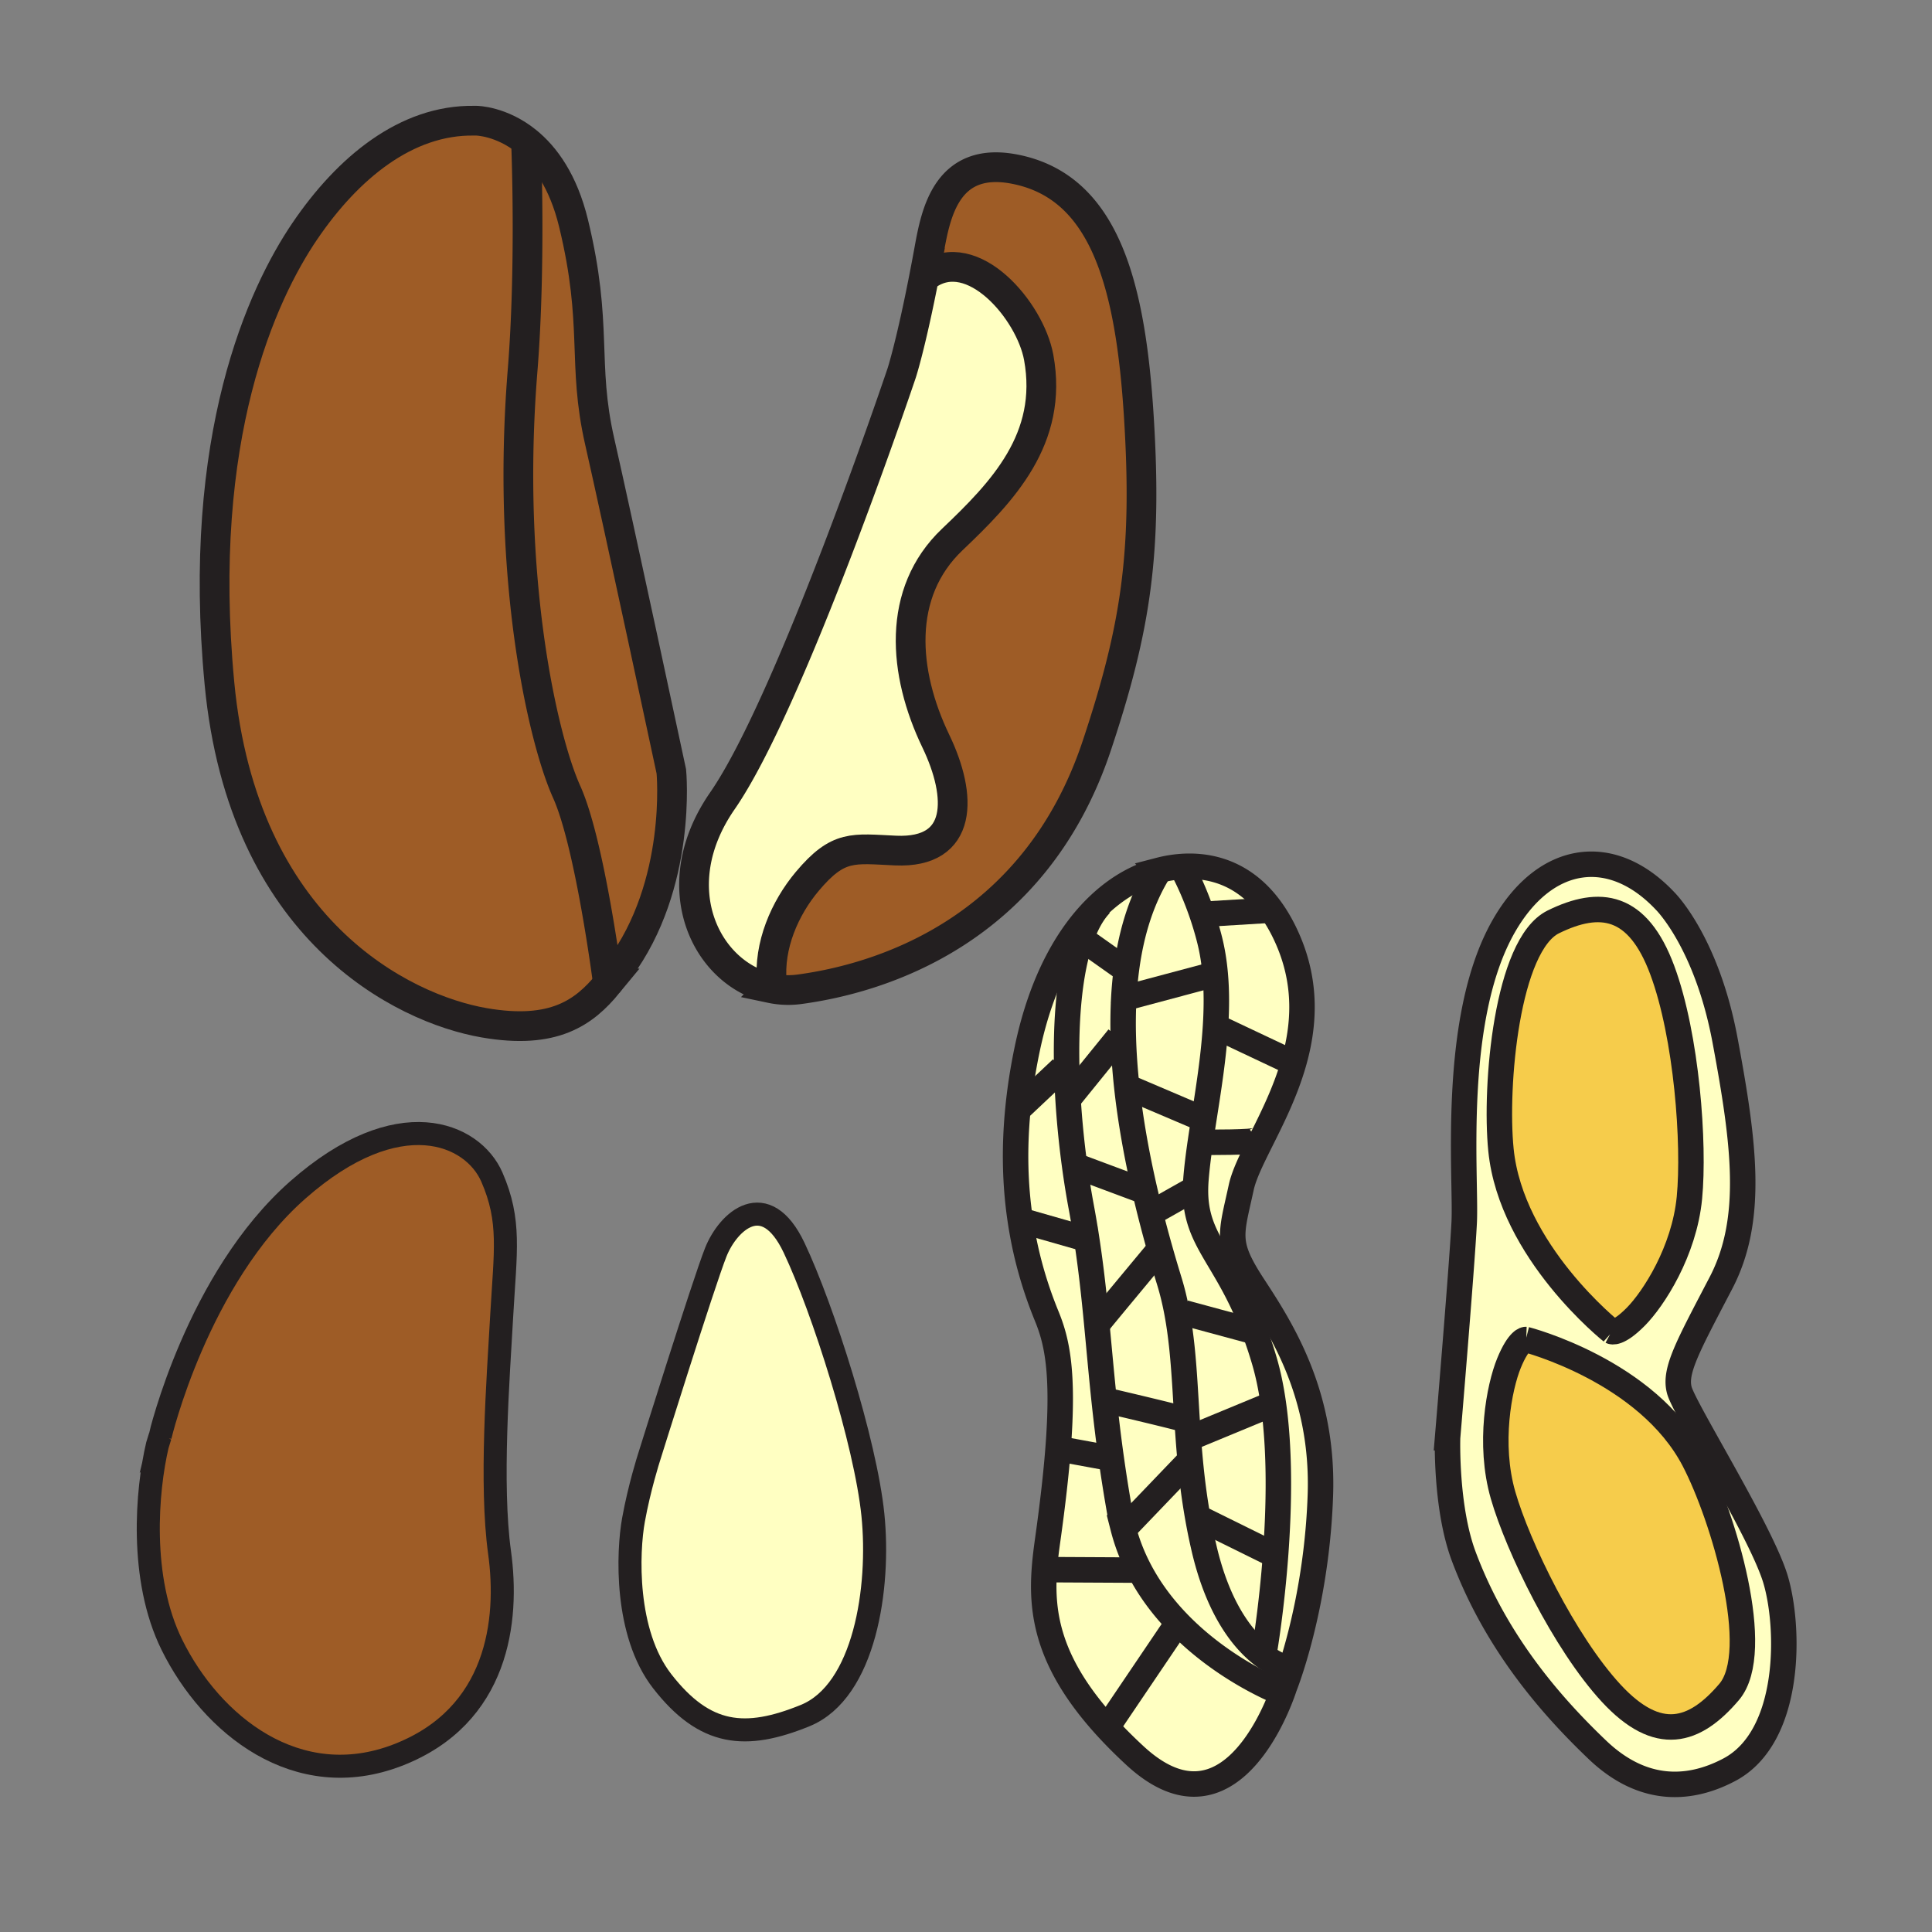
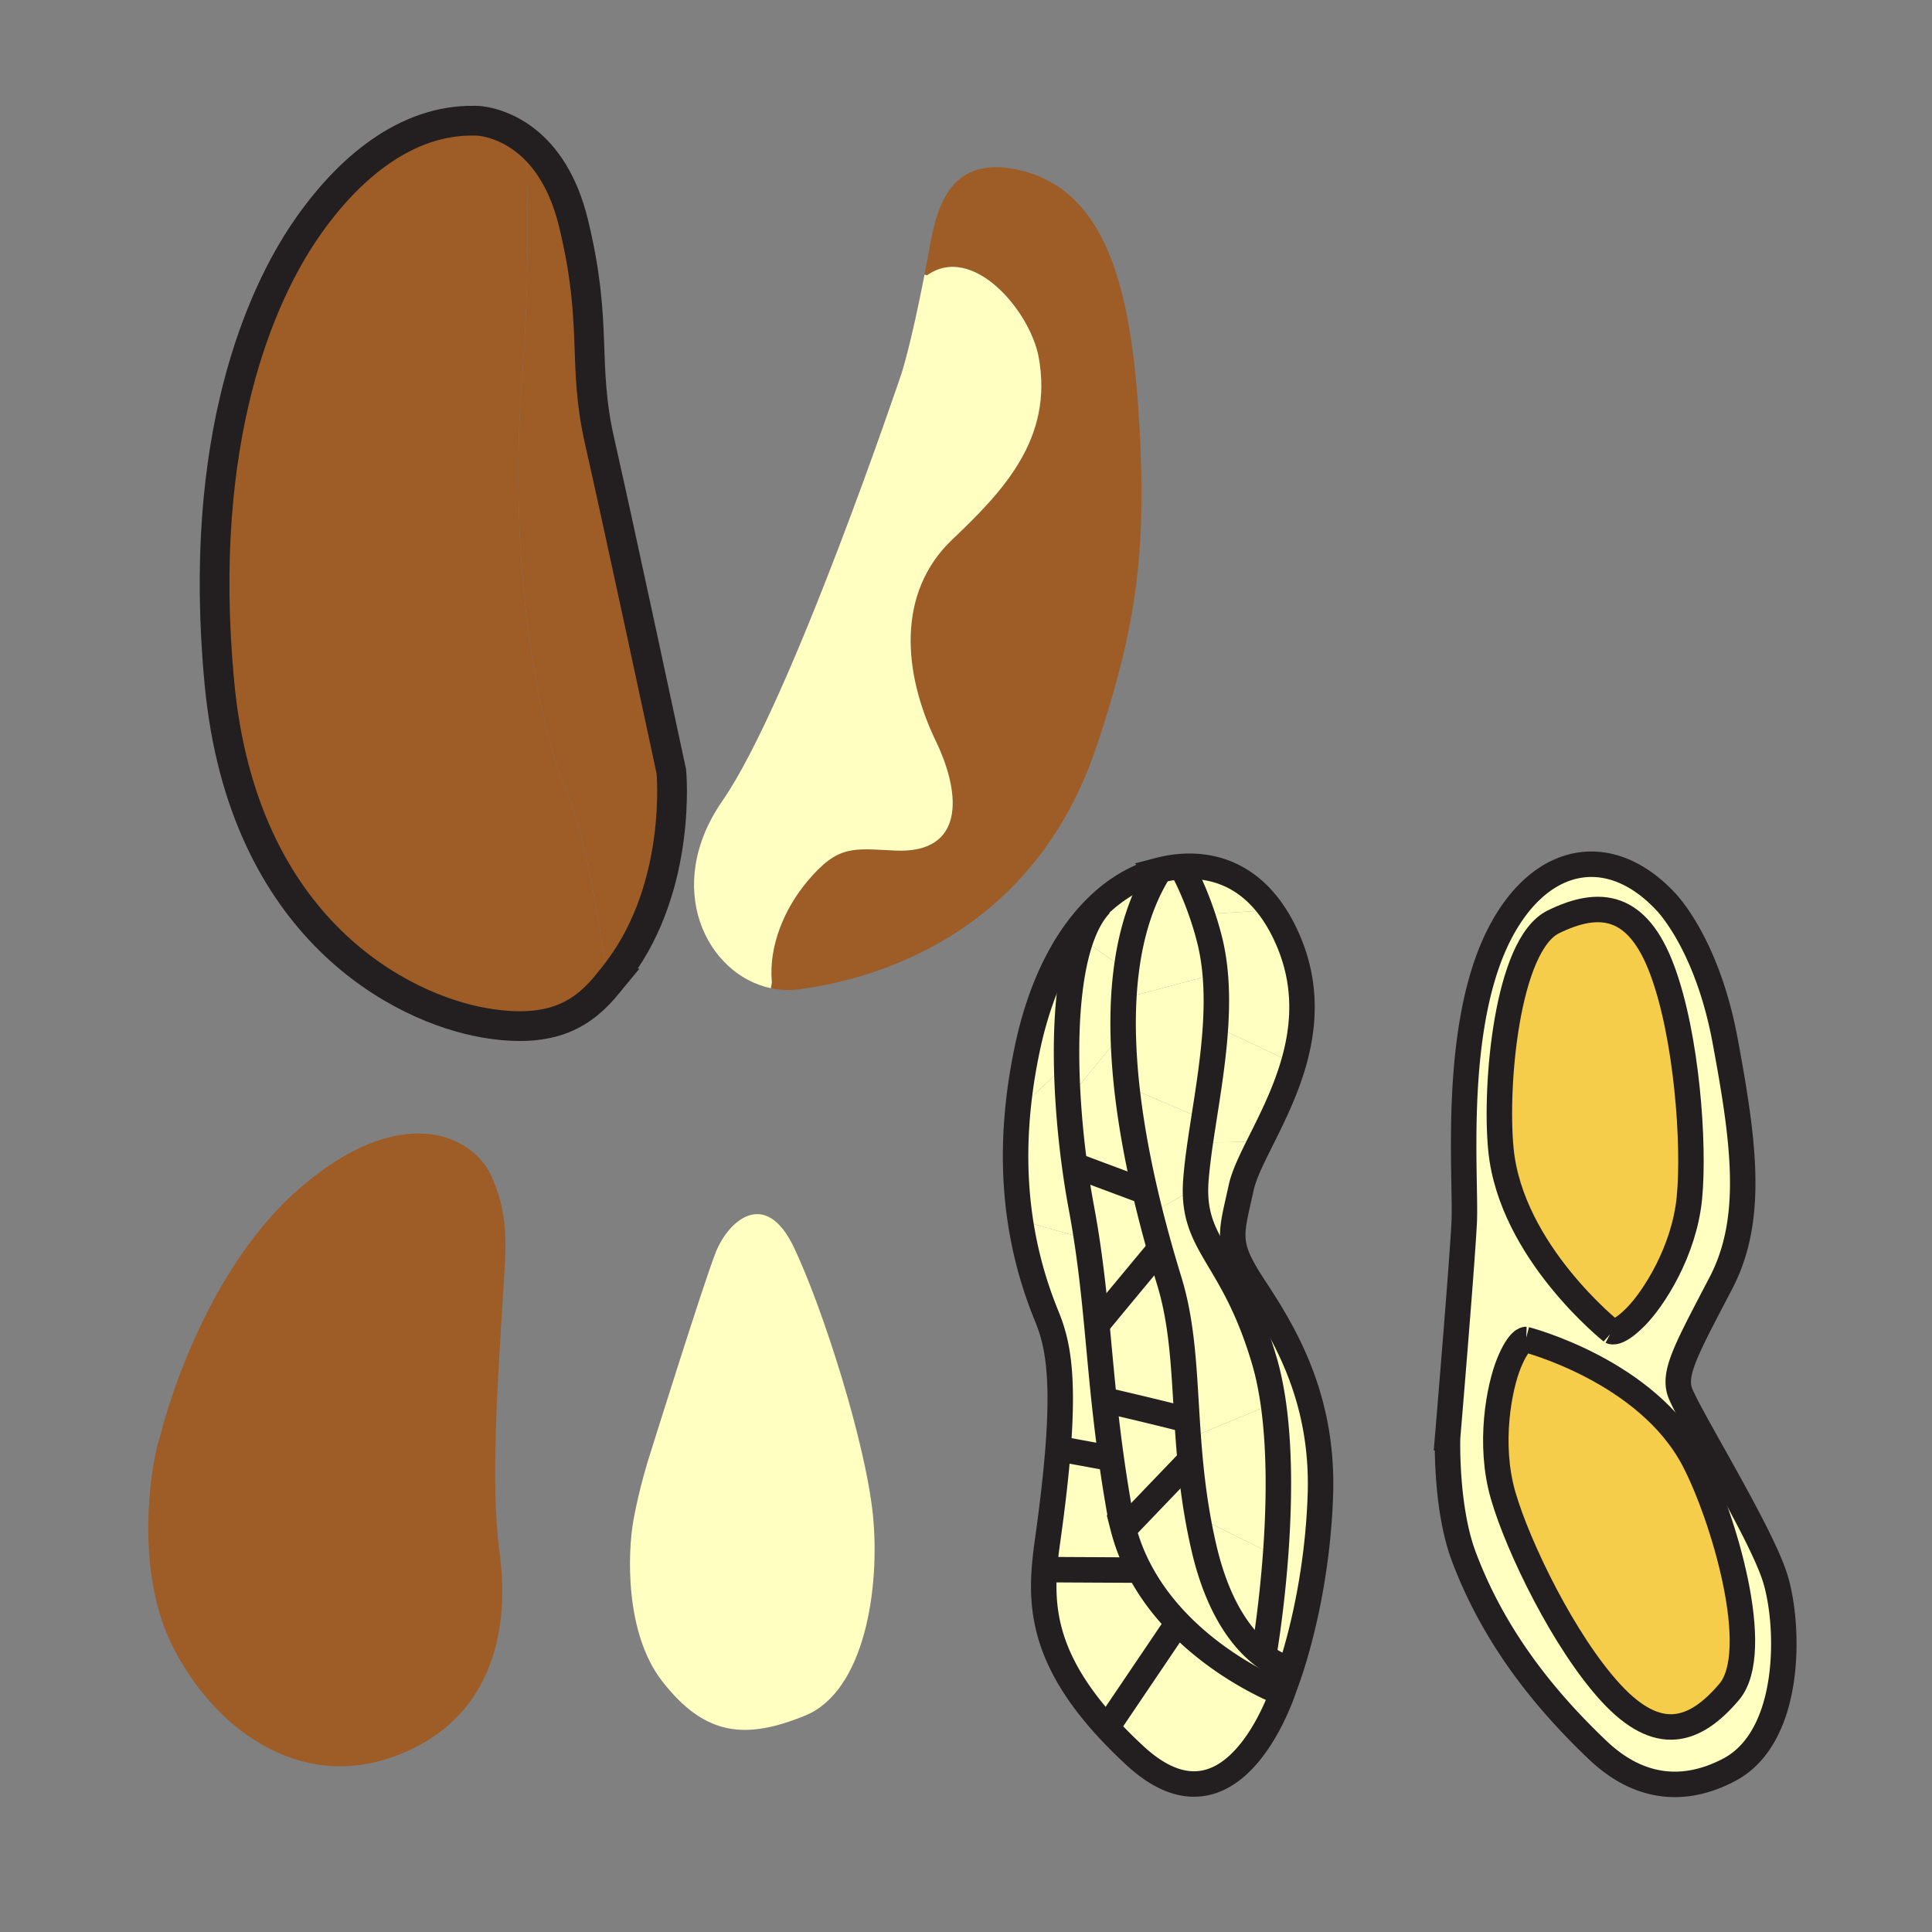
<svg xmlns="http://www.w3.org/2000/svg" width="850.394" height="850.394" viewBox="0 0 850.394 850.394" overflow="visible">
  <rect x="0" y="0" width="850.394" height="850.394" fill="#808080" stroke="none" />
  <path d="M384.218 666.802c3.249 32.003-3.572 77.635-29.827 88.34-26.26 10.689-44.109 9.061-62.917-15.132-16.554-21.283-15.208-56.867-12.627-71.053 2.572-14.196 6.724-27.127 6.724-27.127s24.057-76.972 29.486-90.642c5.434-13.669 21.785-28.745 34.482-1.958 12.696 26.783 31.425 85.583 34.679 117.572z" fill="#ffffc2" />
  <path d="M216.505 518.113c8.411 19.31 5.941 32.595 4.337 60.834-1.608 28.244-5.097 74.433-.958 104.356 4.143 29.924-.544 72.116-44.801 89.221-44.261 17.104-82.038-13.244-99.45-48.592-14.434-29.302-10.973-68.175-6.369-87.763l1.226-3.987s16.277-69.394 60.613-108.434c44.335-39.034 76.987-24.945 85.402-5.635z" fill="#9e5c26" />
  <g fill="none" stroke="#231f20" stroke-width="10.14">
-     <path d="M285.57 641.83s24.057-76.972 29.486-90.642c5.434-13.669 21.785-28.745 34.482-1.958 12.697 26.782 31.426 85.583 34.68 117.571 3.249 32.003-3.572 77.635-29.827 88.34-26.26 10.689-44.109 9.061-62.917-15.132-16.554-21.283-15.208-56.867-12.627-71.053 2.571-14.195 6.723-27.126 6.723-27.126zM70.49 632.183s16.277-69.394 60.613-108.434c44.335-39.035 76.987-24.946 85.402-5.636 8.411 19.31 5.941 32.595 4.337 60.834-1.608 28.244-5.097 74.433-.958 104.356 4.143 29.924-.544 72.116-44.801 89.221-44.261 17.104-82.038-13.244-99.45-48.592-14.434-29.302-10.973-68.175-6.369-87.763l1.226-3.986z" />
-   </g>
+     </g>
  <path fill="none" d="M0 0h850.394v850.394H0z" />
  <g>
    <path d="M781.47 694.998c6.361 20.991 7.32 69.393-20.311 83.984-18.842 9.951-39.08 9.327-58.021-8.752-18.924-18.073-44.245-46.048-58.881-85.255-8.072-21.632-7.088-52.153-7.088-52.153s6.284-74.63 7.305-94.549c1.025-19.918-5.965-89.818 17.485-130.739 18.275-31.887 47.551-35.837 70.991-10.918 0 0 18.27 17.974 26.342 61.237 8.47 45.39 12.826 78.84-1.81 106.881-14.63 28.041-20.63 38.737-18.285 47.247 2.342 8.509 35.917 62.033 42.273 83.017zm-20.378 49.739c15.218-17.896-2.572-77.288-15.449-102.003-20.548-39.444-74.037-53.142-74.037-53.142s-3.063-.199-7.397 10.382c-4.33 10.586-9.146 35.483-2.613 58.176 6.536 22.687 27.007 64.889 47.611 87.155 20.605 22.262 36.667 17.329 51.885-.568zm-17.47-217.519c2.283-23.621-1.129-71.05-11.95-100.185-10.814-29.129-27.394-31.345-47.937-21.267-20.548 10.078-25.884 72.182-23.074 100.328 4.485 44.926 48.689 79.989 48.689 79.989s2.748 1.47 10.604-6.448c7.862-7.917 21.384-28.802 23.668-52.417z" fill="#ffffc2" />
    <path d="M745.643 642.734c12.877 24.715 30.667 84.106 15.449 102.003s-31.28 22.83-51.886.568c-20.604-22.267-41.075-64.469-47.611-87.155-6.532-22.692-1.717-47.59 2.613-58.176 4.335-10.581 7.397-10.382 7.397-10.382s53.49 13.698 74.038 53.142zM731.672 427.033c10.821 29.135 14.233 76.563 11.95 100.185-2.284 23.615-15.806 44.5-23.667 52.418-7.856 7.918-10.604 6.448-10.604 6.448s-44.204-35.063-48.689-79.989c-2.81-28.146 2.526-90.25 23.074-100.328 20.542-10.079 37.121-7.863 47.936 21.266z" fill="#f6cc4b" />
    <path d="M526.218 522.963c.025-1.171.082-2.381.18-3.646.397-5.16 1.099-10.708 1.943-16.543h.006c4.098.039 23.378.139 24.976-.961l1.423.813c-3.907 7.829-7.212 14.569-8.392 20.001-4.558 21.046-7.089 24.416 5.382 43.479 12.465 19.057 30.945 47.783 29.45 91.952-1.201 35.527-8.846 63.59-13.058 76.569l-1.69-.481s-5.583-1.148-12.656-7.26l2.794-.304s3.16-18.438 4.938-42.838c1.475-20.267 2.001-44.649-1.041-65.978-.948-6.663-2.242-13.028-3.97-18.88a191.36 191.36 0 0 0-4.195-12.652c-12.492-33.617-26.549-39.76-26.09-63.271zM534.894 428.713c-.459-5.21-1.269-10.305-2.516-15.228a144.529 144.529 0 0 0-3.176-10.741l2.041-.409 28.049-1.708.222-.182c2.64 3.674 5.104 8.006 7.325 13.111 8.527 19.587 7.269 38.036 2.542 54.424l-34.358-16.229c.489-7.783.54-15.529-.129-23.038z" fill="#ffffc2" />
    <path d="M529.867 492.729c2.036-13.039 4.289-27.068 5.155-40.976l34.358 16.229c-3.743 12.995-9.671 24.697-14.636 34.644l-1.423-.813c-1.598 1.1-20.878 1-24.976.961.47-3.265.991-6.62 1.522-10.045zM527.182 667.781a252.37 252.37 0 0 0 2.794 13.696c5.866 25.201 15.795 38.489 23.806 45.407 7.073 6.111 12.656 7.26 12.656 7.26l1.69.481c-1.645 5.077-2.763 7.846-2.763 7.846s-.32 1.039-.97 2.79l-.186-.083s-25.095-9.47-45.767-30.925c-6.459-6.702-12.49-14.575-17.187-23.698-2.856-5.547-5.223-11.559-6.888-18.051l1.165-.337 27.683-28.875.691-.077c.754 7.868 1.77 16.04 3.276 24.566z" fill="#ffffc2" />
    <path d="M564.21 745.179l.186.083c-4.676 12.72-26.321 63.088-64.851 27.472-4.619-4.271-8.732-8.398-12.393-12.398l.541-.58 30.75-45.501c20.672 21.454 45.767 30.924 45.767 30.924zM560.473 617.766c3.042 21.328 2.516 45.711 1.041 65.978l-2.123-.061-32.209-15.901c-1.506-8.526-2.521-16.698-3.273-24.565a489.203 489.203 0 0 1-.907-10.94l2.443-.017 35.028-14.494z" fill="#ffffc2" />
    <path d="M559.391 683.683l2.123.061c-1.778 24.399-4.938 42.838-4.938 42.838l-2.794.304c-8.011-6.918-17.939-20.206-23.806-45.407a252.37 252.37 0 0 1-2.794-13.696l32.209 15.9zM510.5 549.7a556.372 556.372 0 0 1-4.212-15.764l.541-.022 19.389-10.951c-.459 23.511 13.599 29.654 26.09 63.271a190.969 190.969 0 0 1 4.195 12.652c1.728 5.852 3.021 12.217 3.97 18.88l-35.028 14.493-2.443.017c-.191-2.63-.361-5.232-.526-7.802-1.381-22.073-2.031-41.843-7.825-60.701A632.891 632.891 0 0 1 510.5 549.7zM559.514 400.446l-.222.182-28.049 1.708-2.041.409c-4.371-12.924-9.16-21.156-9.16-21.156l-.011-.171c11.512-.825 27.281 1.993 39.483 19.028zM535.022 451.753c-.866 13.907-3.119 27.937-5.155 40.976l-33.91-14.438c-.794-7.349-1.314-14.608-1.51-21.726-.16-5.834-.099-11.564.2-17.167l.176.012 40.07-10.697c.67 7.509.619 15.255.129 23.04z" fill="#ffffc2" />
    <path d="M534.894 428.713l-40.07 10.697-.176-.012c.242-4.437.645-8.796 1.212-13.051 2.154-16.222 6.764-30.985 14.584-43.351a53.32 53.32 0 0 1 9.588-1.58l.011.171s4.789 8.232 9.16 21.156a144.671 144.671 0 0 1 3.176 10.741c1.246 4.924 2.056 10.018 2.515 15.229zM528.341 502.773c-.845 5.835-1.546 11.383-1.943 16.543a66.106 66.106 0 0 0-.18 3.646l-19.389 10.951-.541.022a513.936 513.936 0 0 1-2.428-10.072c-3.501-15.2-6.274-30.566-7.903-45.573l33.91 14.438c-.531 3.426-1.052 6.78-1.521 10.045h-.005zM523.908 643.216l-.691.077-27.683 28.875-1.165.337a83.463 83.463 0 0 1-1.351-6.193 658.78 658.78 0 0 1-3.928-24.671c-1.222-8.708-2.191-16.907-3.036-24.775l1.912-.232s20.584 4.78 32.869 7.957l1.639-.116c.165 2.569.335 5.172.526 7.802.259 3.584.558 7.225.908 10.939z" fill="#ffffc2" />
    <path d="M522.475 624.474l-1.639.116c-12.285-3.177-32.869-7.957-32.869-7.957l-1.912.232c-1.284-12.072-2.258-23.355-3.33-34.494l.793-.089c1.187-1.58 24.142-29.173 26.982-32.582a643.705 643.705 0 0 0 4.149 14.072c5.794 18.859 6.445 38.628 7.826 60.702zM518.443 714.254l-30.75 45.501-.541.58c-25.43-27.798-28.895-49.38-27.466-69.441l40.643.21.928-.548c4.696 9.123 10.727 16.996 17.186 23.698z" fill="#ffffc2" />
    <path d="M478.327 545.451a432.042 432.042 0 0 0-2.382-14.084 377.84 377.84 0 0 1-2.954-18.449l29.967 11.188.902-.242a505.182 505.182 0 0 0 2.428 10.072A556.372 556.372 0 0 0 510.5 549.7c-2.841 3.409-25.796 31.002-26.982 32.582l-.793.089c-1.171-12.2-2.459-24.228-4.398-36.92zM504.592 384.936s2.206-.989 5.852-1.939c-7.82 12.366-12.43 27.129-14.584 43.351l-1.434-.221-18.048-12.769-.51-.21c2.19-6.238 4.995-11.393 8.526-15.084l-.165-.199c6.506-6.05 13.424-10.316 20.363-12.929z" fill="#ffffc2" />
    <path d="M495.957 478.291c1.629 15.007 4.402 30.373 7.903 45.573l-.902.242-29.967-11.188a403.98 403.98 0 0 1-2.866-28.963l22.142-27.323 2.181-.066c.195 7.117.715 14.376 1.509 21.725zM501.257 690.556l-.928.548-40.643-.21c.314-4.448.876-8.818 1.484-13.167 2.222-15.83 3.686-28.937 4.542-39.915l1.938.177 20.481 3.758.959-.105a659.107 659.107 0 0 0 3.928 24.671c.377 2.11.83 4.177 1.351 6.193a86.035 86.035 0 0 0 6.888 18.05z" fill="#ffffc2" />
    <path d="M494.426 426.127l1.434.221c-.567 4.255-.97 8.614-1.212 13.051a212.882 212.882 0 0 0-.2 17.167l-2.181.066-22.142 27.323a344.457 344.457 0 0 1-.588-13.697c-.5-21.698 1.187-42.412 6.331-57.11l.51.21 18.048 12.769zM489.091 641.641l-.959.105-20.481-3.758-1.938-.177c2.659-34.224-.578-47.738-4.99-58.507-5.583-13.62-9.47-27.665-11.635-42.219l29.239 8.365c1.938 12.691 3.227 24.72 4.397 36.92 1.072 11.139 2.046 22.422 3.33 34.494.845 7.869 1.815 16.069 3.037 24.777z" fill="#ffffc2" />
    <path d="M484.229 397.865l.165.199c-3.531 3.691-6.336 8.846-8.526 15.084-5.145 14.698-6.831 35.412-6.331 57.11l-2.195.061-19.316 18.189c.83-8.702 2.196-17.587 4.099-26.671 6.329-30.268 18.289-51.142 32.104-63.972z" fill="#ffffc2" />
    <path d="M472.991 512.918a377.84 377.84 0 0 0 2.954 18.449 434.766 434.766 0 0 1 2.382 14.084l-29.239-8.365c-2.33-15.57-2.691-31.731-1.063-48.578l19.316-18.189 2.195-.061c.104 4.536.3 9.116.588 13.697a405.128 405.128 0 0 0 2.867 28.963z" fill="#ffffc2" />
    <g fill="none" stroke="#231f20" stroke-width="11.208">
      <path d="M709.351 586.084s-44.204-35.063-48.689-79.989c-2.81-28.146 2.526-90.25 23.074-100.328 20.543-10.078 37.122-7.863 47.937 21.267 10.821 29.135 14.233 76.563 11.95 100.185-2.284 23.615-15.806 44.5-23.667 52.418-7.857 7.917-10.605 6.447-10.605 6.447zM671.605 589.593s53.489 13.697 74.037 53.142c12.877 24.715 30.667 84.106 15.449 102.003s-31.28 22.83-51.886.568c-20.604-22.267-41.075-64.469-47.611-87.155-6.532-22.692-1.717-47.59 2.613-58.176 4.336-10.581 7.398-10.382 7.398-10.382z" />
      <path d="M637.17 632.822s6.284-74.63 7.305-94.549c1.025-19.918-5.965-89.818 17.485-130.739 18.275-31.887 47.551-35.837 70.991-10.918 0 0 18.27 17.974 26.342 61.237 8.47 45.39 12.826 78.84-1.81 106.881-14.63 28.041-20.63 38.737-18.285 47.247 2.341 8.509 35.916 62.032 42.271 83.017 6.361 20.991 7.32 69.393-20.311 83.984-18.842 9.951-39.08 9.327-58.021-8.752-18.924-18.073-44.245-46.048-58.881-85.255-8.07-21.631-7.086-52.153-7.086-52.153zM568.128 734.626c-1.645 5.077-2.763 7.846-2.763 7.846s-.32 1.039-.97 2.79c-4.676 12.72-26.321 63.088-64.851 27.472-4.619-4.271-8.732-8.398-12.393-12.398-25.43-27.798-28.895-49.38-27.466-69.441.314-4.448.876-8.818 1.484-13.167 2.222-15.83 3.686-28.937 4.542-39.915 2.659-34.224-.578-47.738-4.99-58.507-5.583-13.62-9.47-27.665-11.635-42.219-2.33-15.57-2.691-31.731-1.063-48.578.83-8.702 2.196-17.587 4.099-26.671 6.33-30.268 18.29-51.142 32.105-63.972 6.506-6.05 13.424-10.316 20.362-12.929 0 0 2.206-.989 5.852-1.939a53.32 53.32 0 0 1 9.588-1.58c11.512-.823 27.28 1.995 39.482 19.029 2.64 3.674 5.104 8.006 7.325 13.111 8.527 19.587 7.269 38.036 2.542 54.424-3.743 12.995-9.671 24.697-14.636 34.644-3.907 7.829-7.212 14.569-8.392 20.001-4.558 21.046-7.089 24.416 5.382 43.479 12.465 19.057 30.945 47.783 29.45 91.952-1.198 35.526-8.842 63.588-13.054 76.568z" />
      <path d="M564.21 745.179s-25.095-9.47-45.767-30.925c-6.459-6.702-12.49-14.575-17.187-23.698-2.856-5.547-5.223-11.559-6.888-18.051a83.463 83.463 0 0 1-1.351-6.193 658.78 658.78 0 0 1-3.928-24.671c-1.222-8.708-2.191-16.907-3.036-24.775-1.284-12.072-2.258-23.355-3.33-34.494-1.171-12.2-2.459-24.229-4.397-36.92a432.042 432.042 0 0 0-2.382-14.084 377.84 377.84 0 0 1-2.954-18.449 403.98 403.98 0 0 1-2.866-28.963 344.457 344.457 0 0 1-.588-13.697c-.5-21.698 1.187-42.412 6.331-57.11 2.19-6.238 4.995-11.393 8.526-15.084" />
      <path d="M511.005 382.129l-.562.867c-7.82 12.366-12.43 27.129-14.584 43.351-.567 4.255-.97 8.614-1.212 13.051a212.882 212.882 0 0 0-.2 17.167c.195 7.117.716 14.377 1.51 21.726 1.629 15.007 4.402 30.373 7.903 45.573a505.182 505.182 0 0 0 2.428 10.072A556.372 556.372 0 0 0 510.5 549.7a643.705 643.705 0 0 0 4.149 14.072c5.794 18.858 6.444 38.628 7.825 60.701.165 2.569.335 5.172.526 7.802.258 3.586.557 7.227.907 10.94.752 7.867 1.768 16.039 3.273 24.565a252.37 252.37 0 0 0 2.794 13.696c5.866 25.201 15.795 38.489 23.806 45.407 7.073 6.111 12.656 7.26 12.656 7.26" />
      <path d="M528.347 502.773c.469-3.265.989-6.619 1.521-10.045 2.036-13.039 4.289-27.068 5.155-40.976.489-7.785.541-15.531-.129-23.04-.459-5.21-1.269-10.305-2.516-15.228a144.529 144.529 0 0 0-3.176-10.741c-4.371-12.924-9.16-21.156-9.16-21.156M556.575 726.581s3.16-18.438 4.938-42.838c1.475-20.267 2.001-44.649-1.041-65.978-.948-6.663-2.242-13.028-3.97-18.88a191.36 191.36 0 0 0-4.195-12.652c-12.491-33.616-26.549-39.76-26.09-63.271.025-1.171.082-2.381.18-3.646.397-5.16 1.099-10.708 1.943-16.543M495.534 672.168l27.683-28.875M487.967 616.633s20.584 4.78 32.869 7.957M483.518 582.282c1.187-1.58 24.142-29.173 26.982-32.582.19-.227.288-.349.288-.349M472.62 512.78l.371.138 29.967 11.188M467.65 637.988l20.482 3.758M500.329 691.104l-40.642-.21-1.486-.006M519.305 712.983l-.862 1.271-30.75 45.501" />
-       <path d="M526.64 667.51l.542.271 32.209 15.902M525.444 632.259l35.029-14.493 1.248-.514M521.351 577.862l30.957 8.371 3.479.94M506.829 533.914l19.389-10.951.066-.038M447.778 536.71l1.31.376 29.239 8.365h.01M446.819 489.641l1.206-1.133 19.317-18.19M469.306 484.96l.819-1.005 22.142-27.323M476.378 413.358l18.048 12.769M495.9 478.264l.057.027 33.91 14.438.047.022M494.823 439.41l40.071-10.697.922-.249M534.826 451.659l.196.094 34.359 16.228 1.134.536M527.583 502.769s.273.005.758.005h.006c4.098.039 23.378.139 24.976-.961M531.243 402.335l28.049-1.707" />
    </g>
  </g>
  <g>
    <path d="M394.227 374.384c29.852 1.304 29.368-23.905 17.697-48.156-14.494-30.126-17.388-65.341 7.224-88.748 22.068-20.991 44.621-44.291 38.044-80.191-3.775-20.552-29.123-50.318-49.125-36.114l-1.126-.279a1033.7 1033.7 0 0 0 2.054-10.932c2.889-15.821 7.551-41.383 37.66-35.508 39.41 7.684 50.986 50.178 54.651 109.458 3.664 59.273-1.267 92.4-18.503 144.175-27.611 82.912-96.705 102.772-130.945 107.356a36.91 36.91 0 0 1-12.54-.466l.415-2.542v-.007c-1.5-16.193 5.695-32.687 15.574-44.457 13.758-16.377 20.177-14.421 38.92-13.589z" fill="#9e5c26" />
    <path d="M419.148 237.48c-24.612 23.406-21.718 58.622-7.224 88.748 11.67 24.251 12.155 49.46-17.697 48.156-18.742-.832-25.161-2.788-38.92 13.592-9.879 11.77-17.073 28.263-15.574 44.457v.007l-.415 2.542c-28.236-5.948-47.777-44.331-21.333-82.494 30.231-43.612 78.884-188.259 78.884-188.259s4.049-12.288 10.071-43.332l1.126.279c20.002-14.205 45.35 15.562 49.125 36.114 6.578 35.9-15.975 59.2-38.043 80.19z" fill="#ffffc2" />
    <path d="M267.606 432.893s-7.883-61.536-18.188-84.35c-10.311-22.82-26.789-93.63-19.408-185.305 3.775-46.852 1.546-100.271 1.546-100.271l.315-.685c7.947 6.42 16.052 17.352 20.574 35.96 10.912 44.942 3.641 61.536 11.524 96.112 7.877 34.57 31.526 145.193 31.526 145.193s4.855 49.786-23.042 87.124c-1.581 2.116-3.174 4.212-4.837 6.234l-.01-.012z" fill="#9e5c26" />
    <path d="M267.617 432.905c-10.427 12.682-23.743 22.641-54.587 17.271-35.78-6.221-106.122-40.791-116.433-149.344-10.305-108.554 18.801-171.473 37.601-199.131 18.795-27.657 44.568-49.094 74.584-48.575h.91s10.929.06 22.179 9.155l-.315.685s2.229 53.418-1.546 100.271c-7.381 91.675 9.097 162.485 19.408 185.305 10.305 22.814 18.188 84.35 18.188 84.35l.011.013z" fill="#9e5c26" />
    <g fill="none" stroke="#231f20" stroke-width="13.085">
      <path d="M267.617 432.905c-10.427 12.682-23.743 22.641-54.587 17.271-35.78-6.221-106.122-40.791-116.433-149.344-10.305-108.554 18.801-171.473 37.601-199.131 18.795-27.657 44.568-49.094 74.584-48.575h.91s10.929.06 22.179 9.155c7.947 6.42 16.052 17.352 20.574 35.96 10.912 44.942 3.641 61.536 11.524 96.112 7.877 34.57 31.526 145.193 31.526 145.193s4.855 49.786-23.042 87.124c-1.579 2.117-3.173 4.213-4.836 6.235z" />
-       <path d="M231.557 62.967s2.229 53.418-1.546 100.271c-7.381 91.675 9.097 162.485 19.408 185.305 10.305 22.814 18.188 84.35 18.188 84.35M406.941 120.896c-6.022 31.044-10.071 43.332-10.071 43.332s-48.653 144.647-78.884 188.259c-26.444 38.163-6.903 76.545 21.333 82.494a36.91 36.91 0 0 0 12.54.466c34.24-4.584 103.333-24.444 130.945-107.356 17.236-51.775 22.167-84.902 18.503-144.175-3.665-59.28-15.241-101.774-54.651-109.458-30.109-5.875-34.771 19.687-37.66 35.508-.707 3.878-1.396 7.517-2.055 10.93z" />
-       <path d="M408.067 121.176c20.002-14.205 45.35 15.562 49.125 36.114 6.576 35.9-15.977 59.2-38.044 80.191-24.612 23.406-21.718 58.622-7.224 88.748 11.67 24.251 12.155 49.46-17.697 48.156-18.742-.832-25.161-2.788-38.92 13.592-9.879 11.77-17.073 28.263-15.574 44.457v.007c.046.479.099.958.157 1.438" />
    </g>
  </g>
</svg>